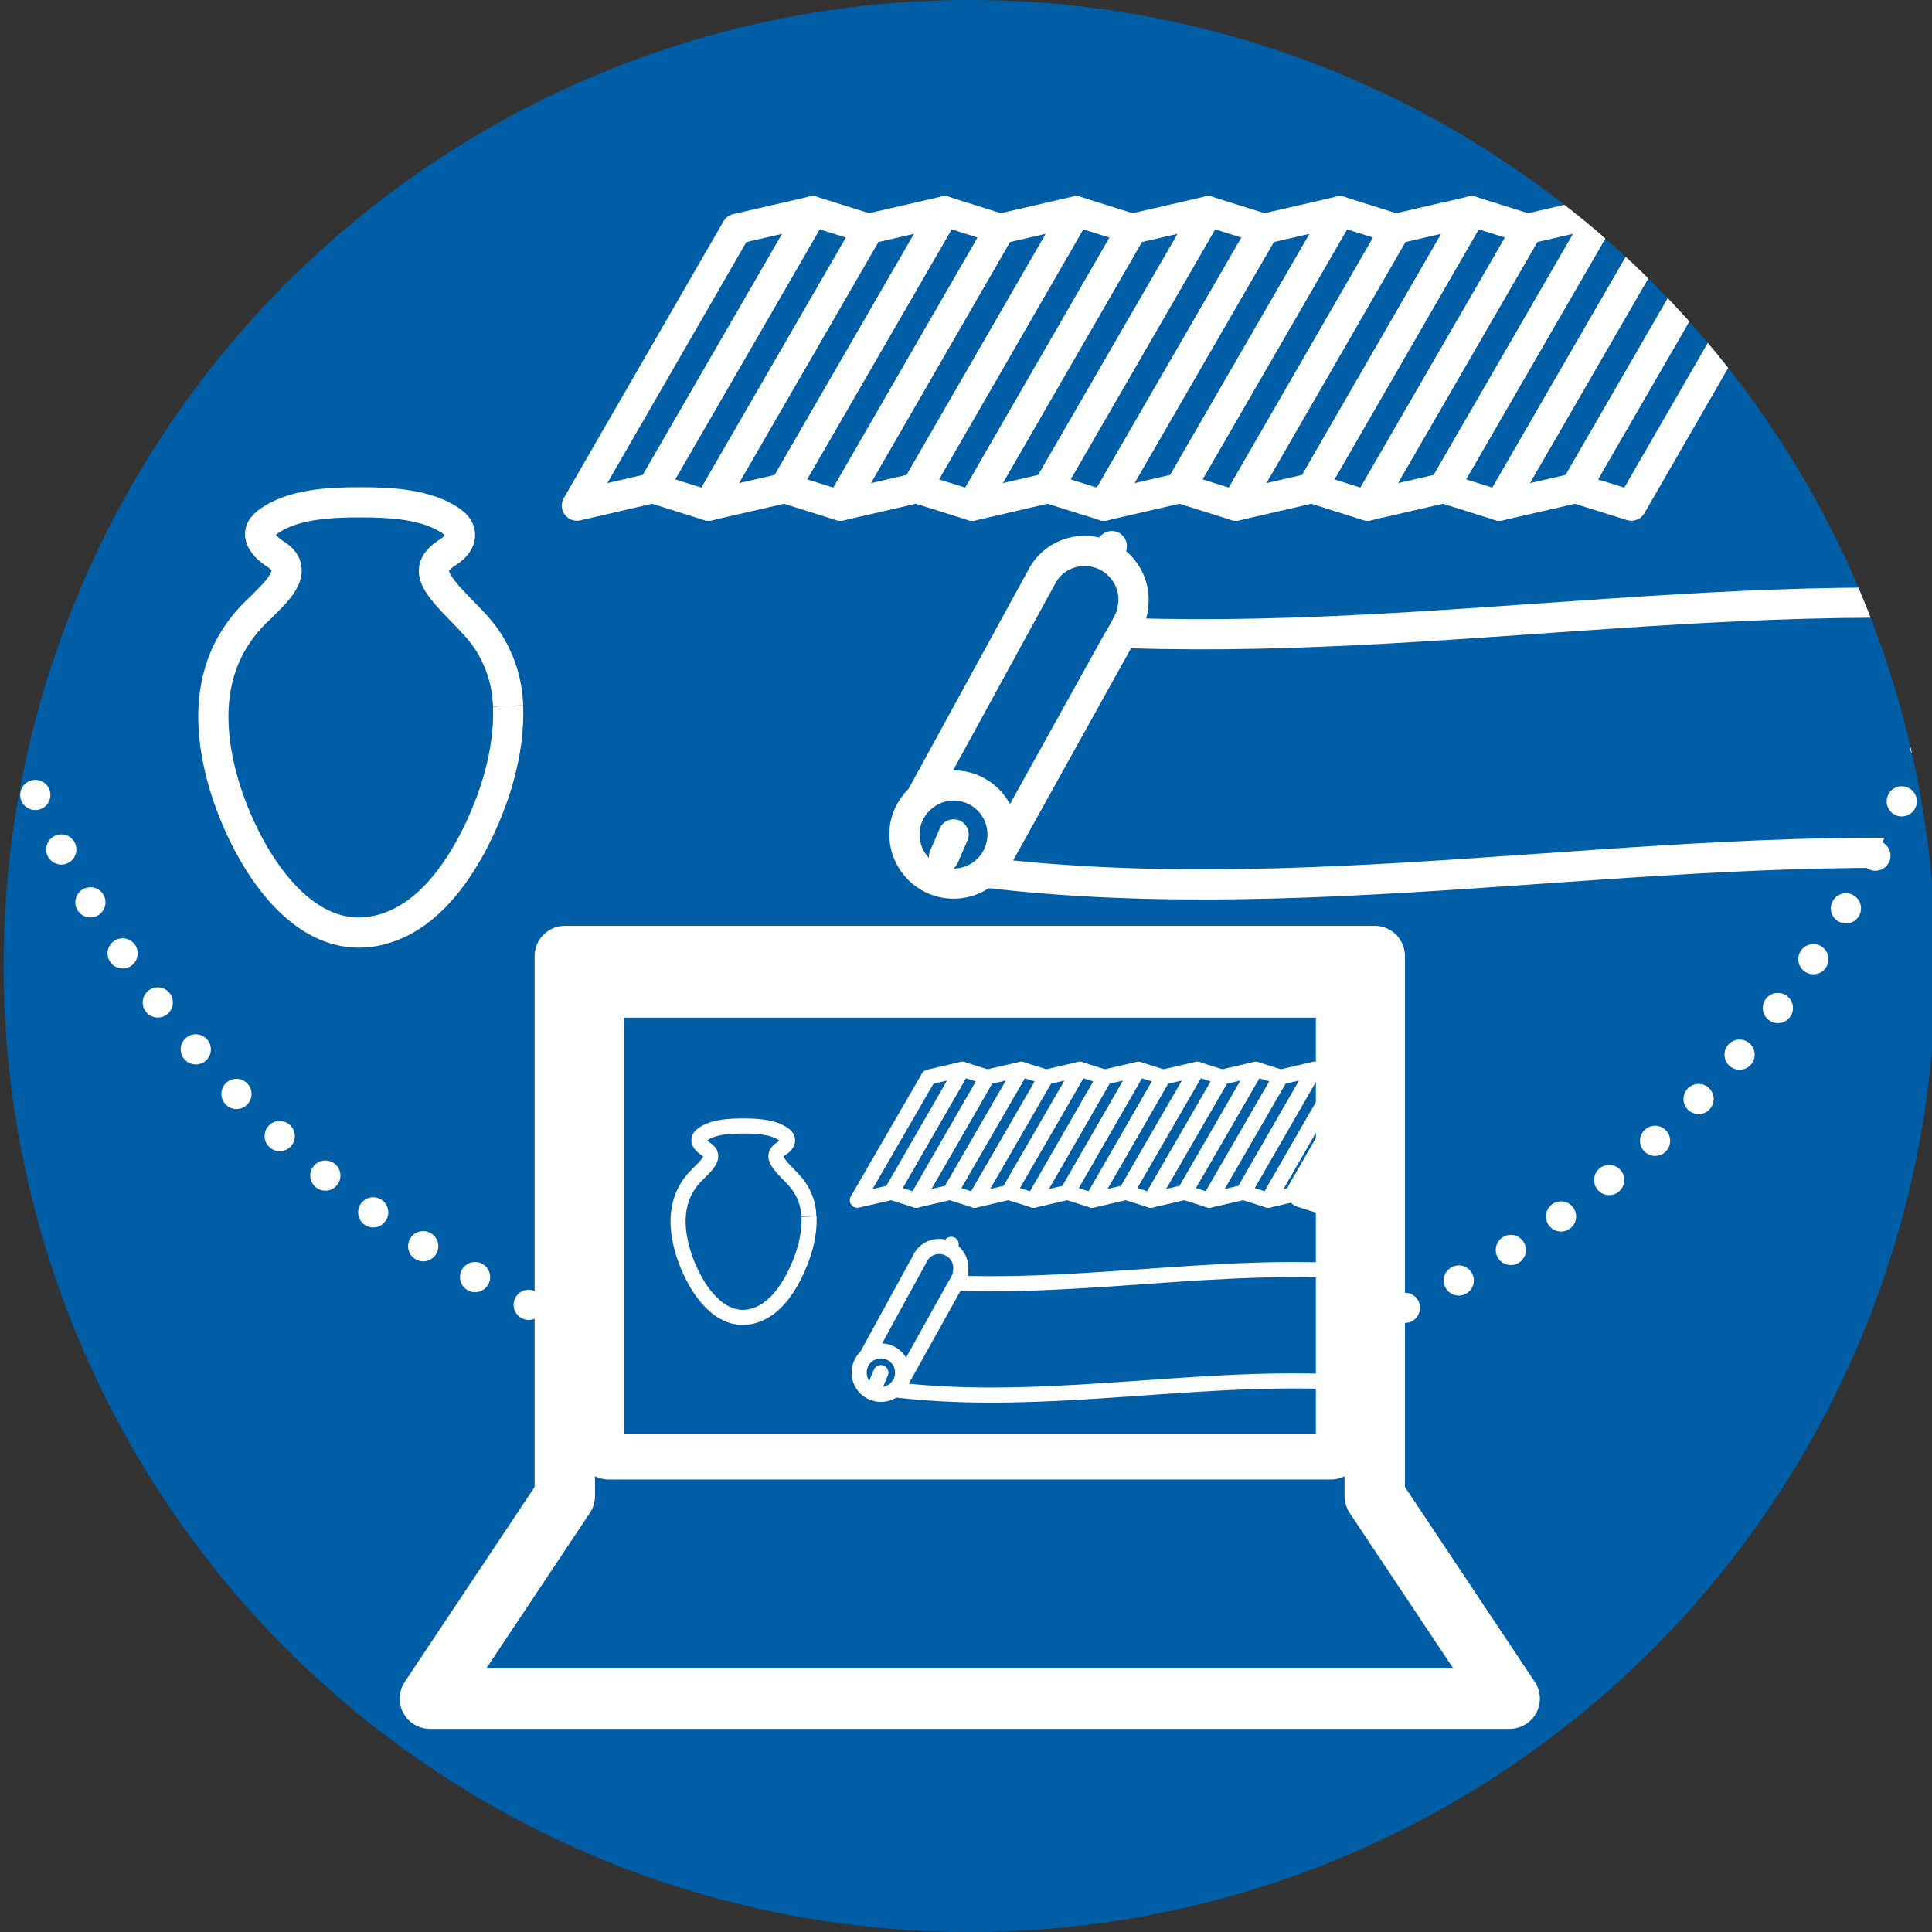
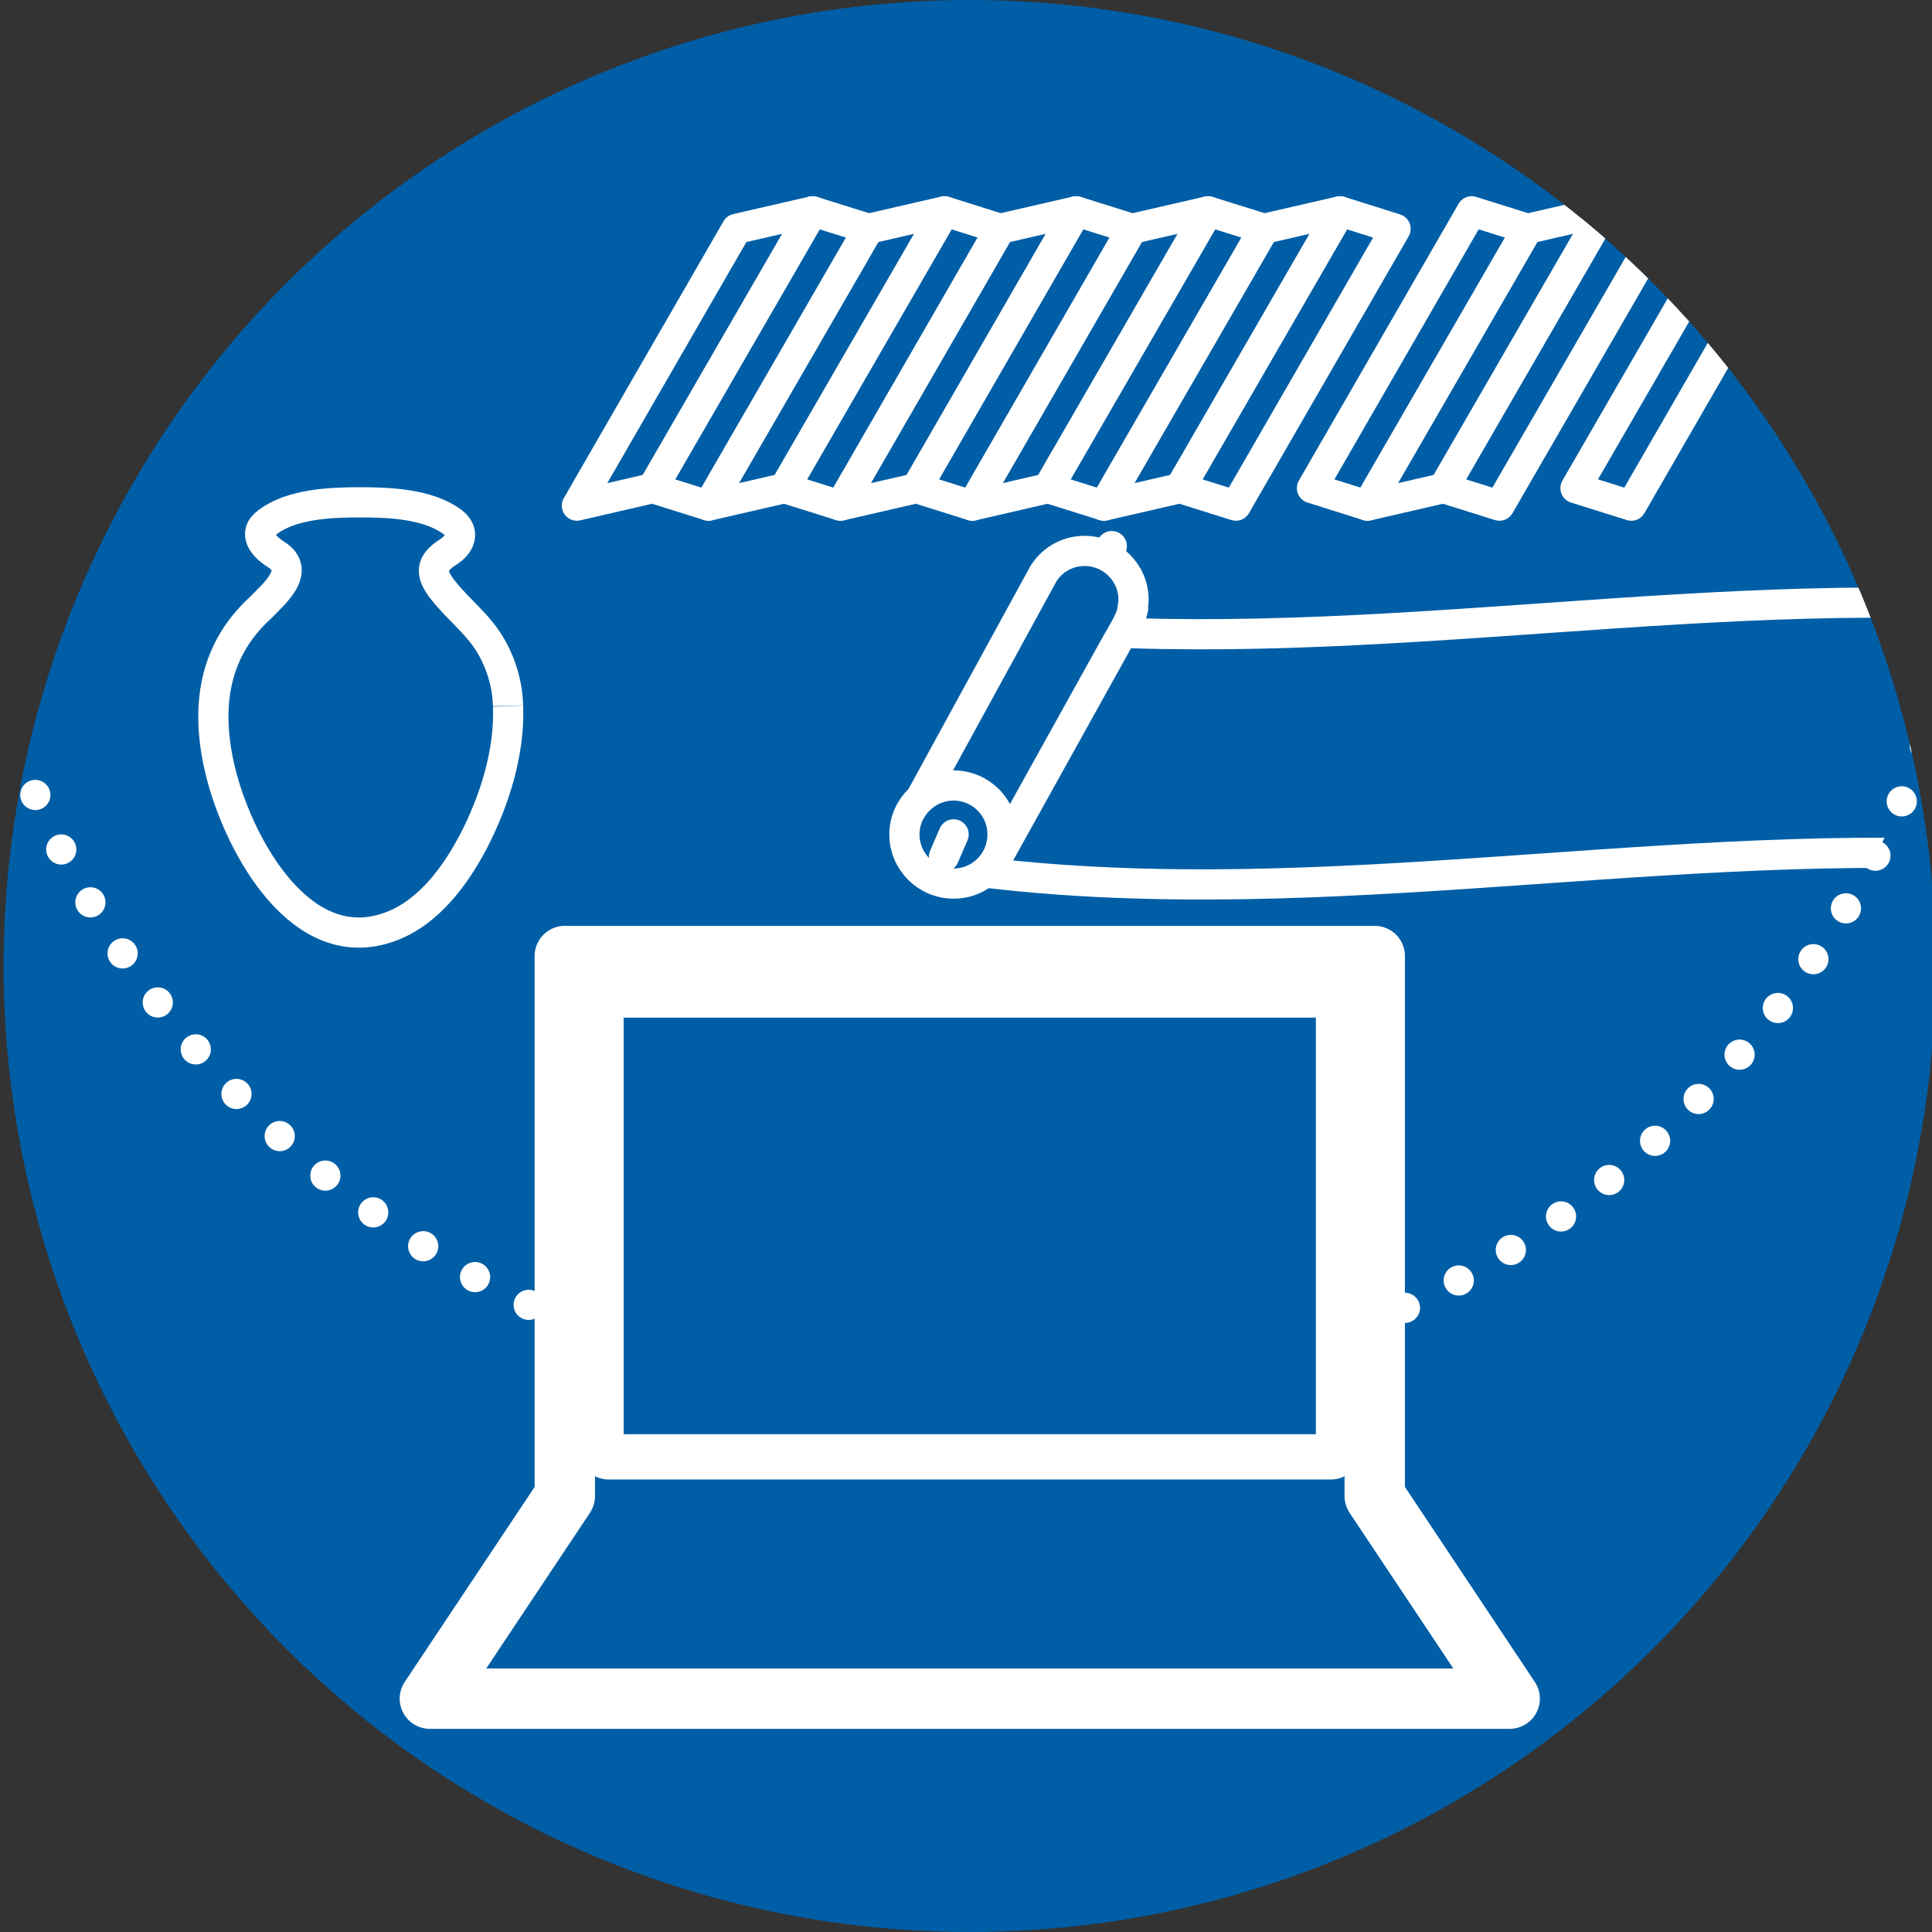
<svg xmlns="http://www.w3.org/2000/svg" id="adeac" width="64" height="64" viewBox="0 0 64 64">
  <rect x="0" y="0" width="64" height="64" fill="#333333" stroke="none" />
  <defs>
    <clipPath id="clippath">
      <circle cx="32.12" cy="32" r="32" fill="#005ea6" stroke-width="0" />
    </clipPath>
    <clipPath id="clippath-1">
      <path d="m-1.68,12.73c0,18.67,15.14,33.81,33.81,33.81s33.81-15.13,33.81-33.81" fill="none" stroke="#fff" stroke-dasharray="0 2" stroke-linecap="round" stroke-linejoin="round" />
    </clipPath>
    <clipPath id="clippath-2">
-       <rect x="20.16" y="33.21" width="23.93" height="14.8" fill="#005ea6" stroke="#fff" />
-     </clipPath>
+       </clipPath>
  </defs>
  <circle cx="32.12" cy="32" r="32" fill="#005ea6" />
  <g clip-path="url(#clippath)">
    <path d="m-1.68,12.73c0,18.67,15.14,33.81,33.81,33.81s33.81-15.13,33.81-33.81" fill="none" stroke="#fff" stroke-dasharray="0 2" stroke-linecap="round" stroke-linejoin="round" stroke-width=".5" />
    <g>
      <polygon points="45.54 49.56 45.54 31.67 18.71 31.67 18.71 49.56 14.24 56.27 50.01 56.27 45.54 49.56" fill="none" stroke="#fff" stroke-linecap="round" stroke-linejoin="round" stroke-width="2" />
      <rect x="20.16" y="33.21" width="23.93" height="14.8" fill="none" stroke="#fff" stroke-linecap="round" stroke-linejoin="round" stroke-width="2" />
    </g>
    <g>
      <g clip-path="url(#clippath-1)">
        <g>
          <path d="m65.72,28.33c-11.38-.56-22.76,2.04-34.13.44,1.6-2.54,3.19-5.16,4.79-7.84,11.38.56,22.76-2.04,34.13-.44-1.6,2.54-3.19,5.16-4.79,7.84Z" fill="none" stroke="#fff" stroke-linecap="round" stroke-linejoin="round" />
          <line x1="36.83" y1="18.09" x2="32.53" y2="25.73" fill="none" stroke="#fff" stroke-linecap="round" stroke-linejoin="round" />
          <path d="m37.51,20.21c.02-.11.04-.23.04-.34,0-.9-.73-1.62-1.62-1.62-.59,0-1.1.31-1.38.78h0c-.02.05-.05.09-.07.13l-4.02,7.35,2.51,2.03,4.06-7.31s.42-.67.49-1h0Z" fill="#005ea6" stroke="#fff" />
          <path d="m29.96,27.64c0,.9.73,1.63,1.63,1.63s1.62-.73,1.62-1.63-.73-1.62-1.62-1.62-1.63.73-1.63,1.62Z" fill="#005ea6" stroke="#fff" />
          <line x1="31.59" y1="27.64" x2="31.27" y2="28.38" fill="none" stroke="#fff" stroke-linecap="round" stroke-linejoin="round" />
        </g>
      </g>
      <path d="m-1.68,12.73c0,18.67,15.14,33.81,33.81,33.81s33.81-15.13,33.81-33.81" fill="none" stroke="#fff" stroke-dasharray="0 2" stroke-linecap="round" stroke-linejoin="round" />
    </g>
    <path d="m16.83,23.38c-.02-.68-.21-1.35-.54-1.93-.42-.76-1.1-1.24-1.63-1.92-.43-.55-.38-.88.18-1.24.4-.25.58-.66.16-.99-.81-.61-2.1-.66-3.07-.66s-2.27.05-3.07.66c-.52.38-.11.82.29,1.07.85.54-.08,1.31-.54,1.78-1.64,1.51-1.81,3.51-1.26,5.59.61,2.29,2.63,6.07,5.6,4.95,1.25-.47,2.13-1.67,2.73-2.81.7-1.35,1.21-2.96,1.15-4.49" fill="none" stroke="#fff" />
    <g>
      <g>
        <g>
          <polygon points="21.62 16.17 26.92 7 24.4 7.58 19.11 16.75 21.62 16.17" fill="none" stroke="#fff" stroke-linecap="round" stroke-linejoin="round" />
          <polygon points="21.62 16.17 26.92 7 28.77 7.58 23.47 16.75 21.62 16.17" fill="none" stroke="#fff" stroke-linecap="round" stroke-linejoin="round" />
        </g>
        <g>
          <polygon points="25.99 16.17 31.29 7 28.77 7.58 23.47 16.75 25.99 16.17" fill="none" stroke="#fff" stroke-linecap="round" stroke-linejoin="round" />
          <polygon points="25.99 16.17 31.29 7 33.13 7.58 27.84 16.75 25.99 16.17" fill="none" stroke="#fff" stroke-linecap="round" stroke-linejoin="round" />
        </g>
        <g>
          <polygon points="30.36 16.17 35.65 7 33.13 7.58 27.84 16.75 30.36 16.17" fill="none" stroke="#fff" stroke-linecap="round" stroke-linejoin="round" />
          <polygon points="30.36 16.17 35.65 7 37.5 7.58 32.21 16.75 30.36 16.17" fill="none" stroke="#fff" stroke-linecap="round" stroke-linejoin="round" />
        </g>
        <g>
          <polygon points="34.72 16.17 40.02 7 37.5 7.58 32.21 16.75 34.72 16.17" fill="none" stroke="#fff" stroke-linecap="round" stroke-linejoin="round" />
          <polygon points="34.72 16.17 40.02 7 41.87 7.58 36.57 16.75 34.72 16.17" fill="none" stroke="#fff" stroke-linecap="round" stroke-linejoin="round" />
        </g>
      </g>
      <g>
        <g>
          <polygon points="39.09 16.17 44.39 7 41.87 7.58 36.57 16.75 39.09 16.17" fill="none" stroke="#fff" stroke-linecap="round" stroke-linejoin="round" />
          <polygon points="39.09 16.17 44.39 7 46.23 7.58 40.94 16.75 39.09 16.17" fill="none" stroke="#fff" stroke-linecap="round" stroke-linejoin="round" />
        </g>
        <g>
-           <polygon points="43.46 16.17 48.75 7 46.23 7.58 40.94 16.75 43.46 16.17" fill="none" stroke="#fff" stroke-linecap="round" stroke-linejoin="round" />
          <polygon points="43.46 16.17 48.75 7 50.6 7.58 45.3 16.75 43.46 16.17" fill="none" stroke="#fff" stroke-linecap="round" stroke-linejoin="round" />
        </g>
        <g>
          <polygon points="47.82 16.17 53.12 7 50.6 7.58 45.3 16.75 47.82 16.17" fill="none" stroke="#fff" stroke-linecap="round" stroke-linejoin="round" />
          <polygon points="47.82 16.17 53.12 7 54.97 7.58 49.67 16.75 47.82 16.17" fill="none" stroke="#fff" stroke-linecap="round" stroke-linejoin="round" />
        </g>
        <g>
-           <polygon points="52.19 16.17 57.49 7 54.97 7.58 49.67 16.75 52.19 16.17" fill="none" stroke="#fff" stroke-linecap="round" stroke-linejoin="round" />
          <polygon points="52.19 16.17 57.49 7 59.33 7.58 54.04 16.75 52.19 16.17" fill="none" stroke="#fff" stroke-linecap="round" stroke-linejoin="round" />
        </g>
      </g>
    </g>
    <g>
      <rect x="20.16" y="33.21" width="23.93" height="14.8" fill="#005ea6" />
      <g clip-path="url(#clippath-2)">
        <g>
          <g>
            <path d="m44.37,45.78c-5.06-.25-10.13.91-15.19.2.71-1.13,1.42-2.3,2.13-3.49,5.06.25,10.13-.91,15.19-.2-.71,1.13-1.42,2.3-2.13,3.49Z" fill="none" stroke="#fff" stroke-linecap="round" stroke-linejoin="round" stroke-width=".5" />
            <line x1="31.51" y1="41.22" x2="29.6" y2="44.62" fill="none" stroke="#fff" stroke-linecap="round" stroke-linejoin="round" stroke-width=".5" />
            <path d="m31.81,42.16s.02-.1.02-.15c0-.4-.32-.72-.72-.72-.26,0-.49.14-.61.35h0s-.02.04-.03.06l-1.79,3.27,1.12.9,1.81-3.25s.19-.3.22-.45h0Z" fill="#005ea6" stroke="#fff" stroke-linecap="round" stroke-linejoin="round" stroke-width=".5" />
            <path d="m28.46,45.47c0,.4.32.72.72.72s.72-.32.72-.72-.32-.72-.72-.72-.72.32-.72.72Z" fill="#005ea6" stroke="#fff" stroke-linecap="round" stroke-linejoin="round" stroke-width=".5" />
            <line x1="29.18" y1="45.47" x2="29.04" y2="45.8" fill="none" stroke="#fff" stroke-linecap="round" stroke-linejoin="round" stroke-width=".5" />
          </g>
          <path d="m26.79,40.29c0-.3-.09-.6-.24-.86-.19-.34-.49-.55-.72-.85-.19-.25-.17-.39.08-.55.18-.11.26-.3.07-.44-.36-.27-.93-.29-1.36-.29s-1.01.02-1.36.29c-.23.17-.05.36.13.48.38.24-.04.58-.24.79-.73.67-.81,1.56-.56,2.49.27,1.02,1.17,2.7,2.49,2.2.56-.21.95-.75,1.21-1.25.31-.6.54-1.32.51-2" fill="none" stroke="#fff" stroke-width=".5" />
          <g>
            <g>
              <g>
                <polygon points="29.53 39.5 31.88 35.42 30.76 35.68 28.4 39.76 29.53 39.5" fill="none" stroke="#fff" stroke-linecap="round" stroke-linejoin="round" stroke-width=".5" />
                <polygon points="29.53 39.5 31.88 35.42 32.7 35.68 30.35 39.76 29.53 39.5" fill="none" stroke="#fff" stroke-linecap="round" stroke-linejoin="round" stroke-width=".5" />
              </g>
              <g>
                <polygon points="31.47 39.5 33.83 35.42 32.7 35.68 30.35 39.76 31.47 39.5" fill="none" stroke="#fff" stroke-linecap="round" stroke-linejoin="round" stroke-width=".5" />
                <polygon points="31.47 39.5 33.83 35.42 34.65 35.68 32.29 39.76 31.47 39.5" fill="none" stroke="#fff" stroke-linecap="round" stroke-linejoin="round" stroke-width=".5" />
              </g>
              <g>
                <polygon points="33.41 39.5 35.77 35.42 34.65 35.68 32.29 39.76 33.41 39.5" fill="none" stroke="#fff" stroke-linecap="round" stroke-linejoin="round" stroke-width=".5" />
                <polygon points="33.41 39.5 35.77 35.42 36.59 35.68 34.24 39.76 33.41 39.5" fill="none" stroke="#fff" stroke-linecap="round" stroke-linejoin="round" stroke-width=".5" />
              </g>
              <g>
                <polygon points="35.36 39.5 37.71 35.42 36.59 35.68 34.24 39.76 35.36 39.5" fill="none" stroke="#fff" stroke-linecap="round" stroke-linejoin="round" stroke-width=".5" />
                <polygon points="35.36 39.5 37.71 35.42 38.53 35.68 36.18 39.76 35.36 39.5" fill="none" stroke="#fff" stroke-linecap="round" stroke-linejoin="round" stroke-width=".5" />
              </g>
            </g>
            <g>
              <g>
                <polygon points="37.3 39.5 39.66 35.42 38.53 35.68 36.18 39.76 37.3 39.5" fill="none" stroke="#fff" stroke-linecap="round" stroke-linejoin="round" stroke-width=".5" />
                <polygon points="37.3 39.5 39.66 35.42 40.48 35.68 38.12 39.76 37.3 39.5" fill="none" stroke="#fff" stroke-linecap="round" stroke-linejoin="round" stroke-width=".5" />
              </g>
              <g>
                <polygon points="39.24 39.5 41.6 35.42 40.48 35.68 38.12 39.76 39.24 39.5" fill="none" stroke="#fff" stroke-linecap="round" stroke-linejoin="round" stroke-width=".5" />
                <polygon points="39.24 39.5 41.6 35.42 42.42 35.68 40.06 39.76 39.24 39.5" fill="none" stroke="#fff" stroke-linecap="round" stroke-linejoin="round" stroke-width=".5" />
              </g>
              <g>
                <polygon points="41.19 39.5 43.54 35.42 42.42 35.68 40.06 39.76 41.19 39.5" fill="none" stroke="#fff" stroke-linecap="round" stroke-linejoin="round" stroke-width=".5" />
                <polygon points="41.19 39.5 43.54 35.42 44.36 35.68 42.01 39.76 41.19 39.5" fill="none" stroke="#fff" stroke-linecap="round" stroke-linejoin="round" stroke-width=".5" />
              </g>
              <g>
                <polygon points="43.13 39.5 45.48 35.42 44.36 35.68 42.01 39.76 43.13 39.5" fill="none" stroke="#fff" stroke-linecap="round" stroke-linejoin="round" stroke-width=".5" />
                <polygon points="43.13 39.5 45.48 35.42 46.31 35.68 43.95 39.76 43.13 39.5" fill="none" stroke="#fff" stroke-linecap="round" stroke-linejoin="round" />
              </g>
            </g>
          </g>
        </g>
      </g>
      <rect x="20.16" y="33.21" width="23.93" height="14.8" fill="none" stroke="#fff" />
    </g>
  </g>
</svg>